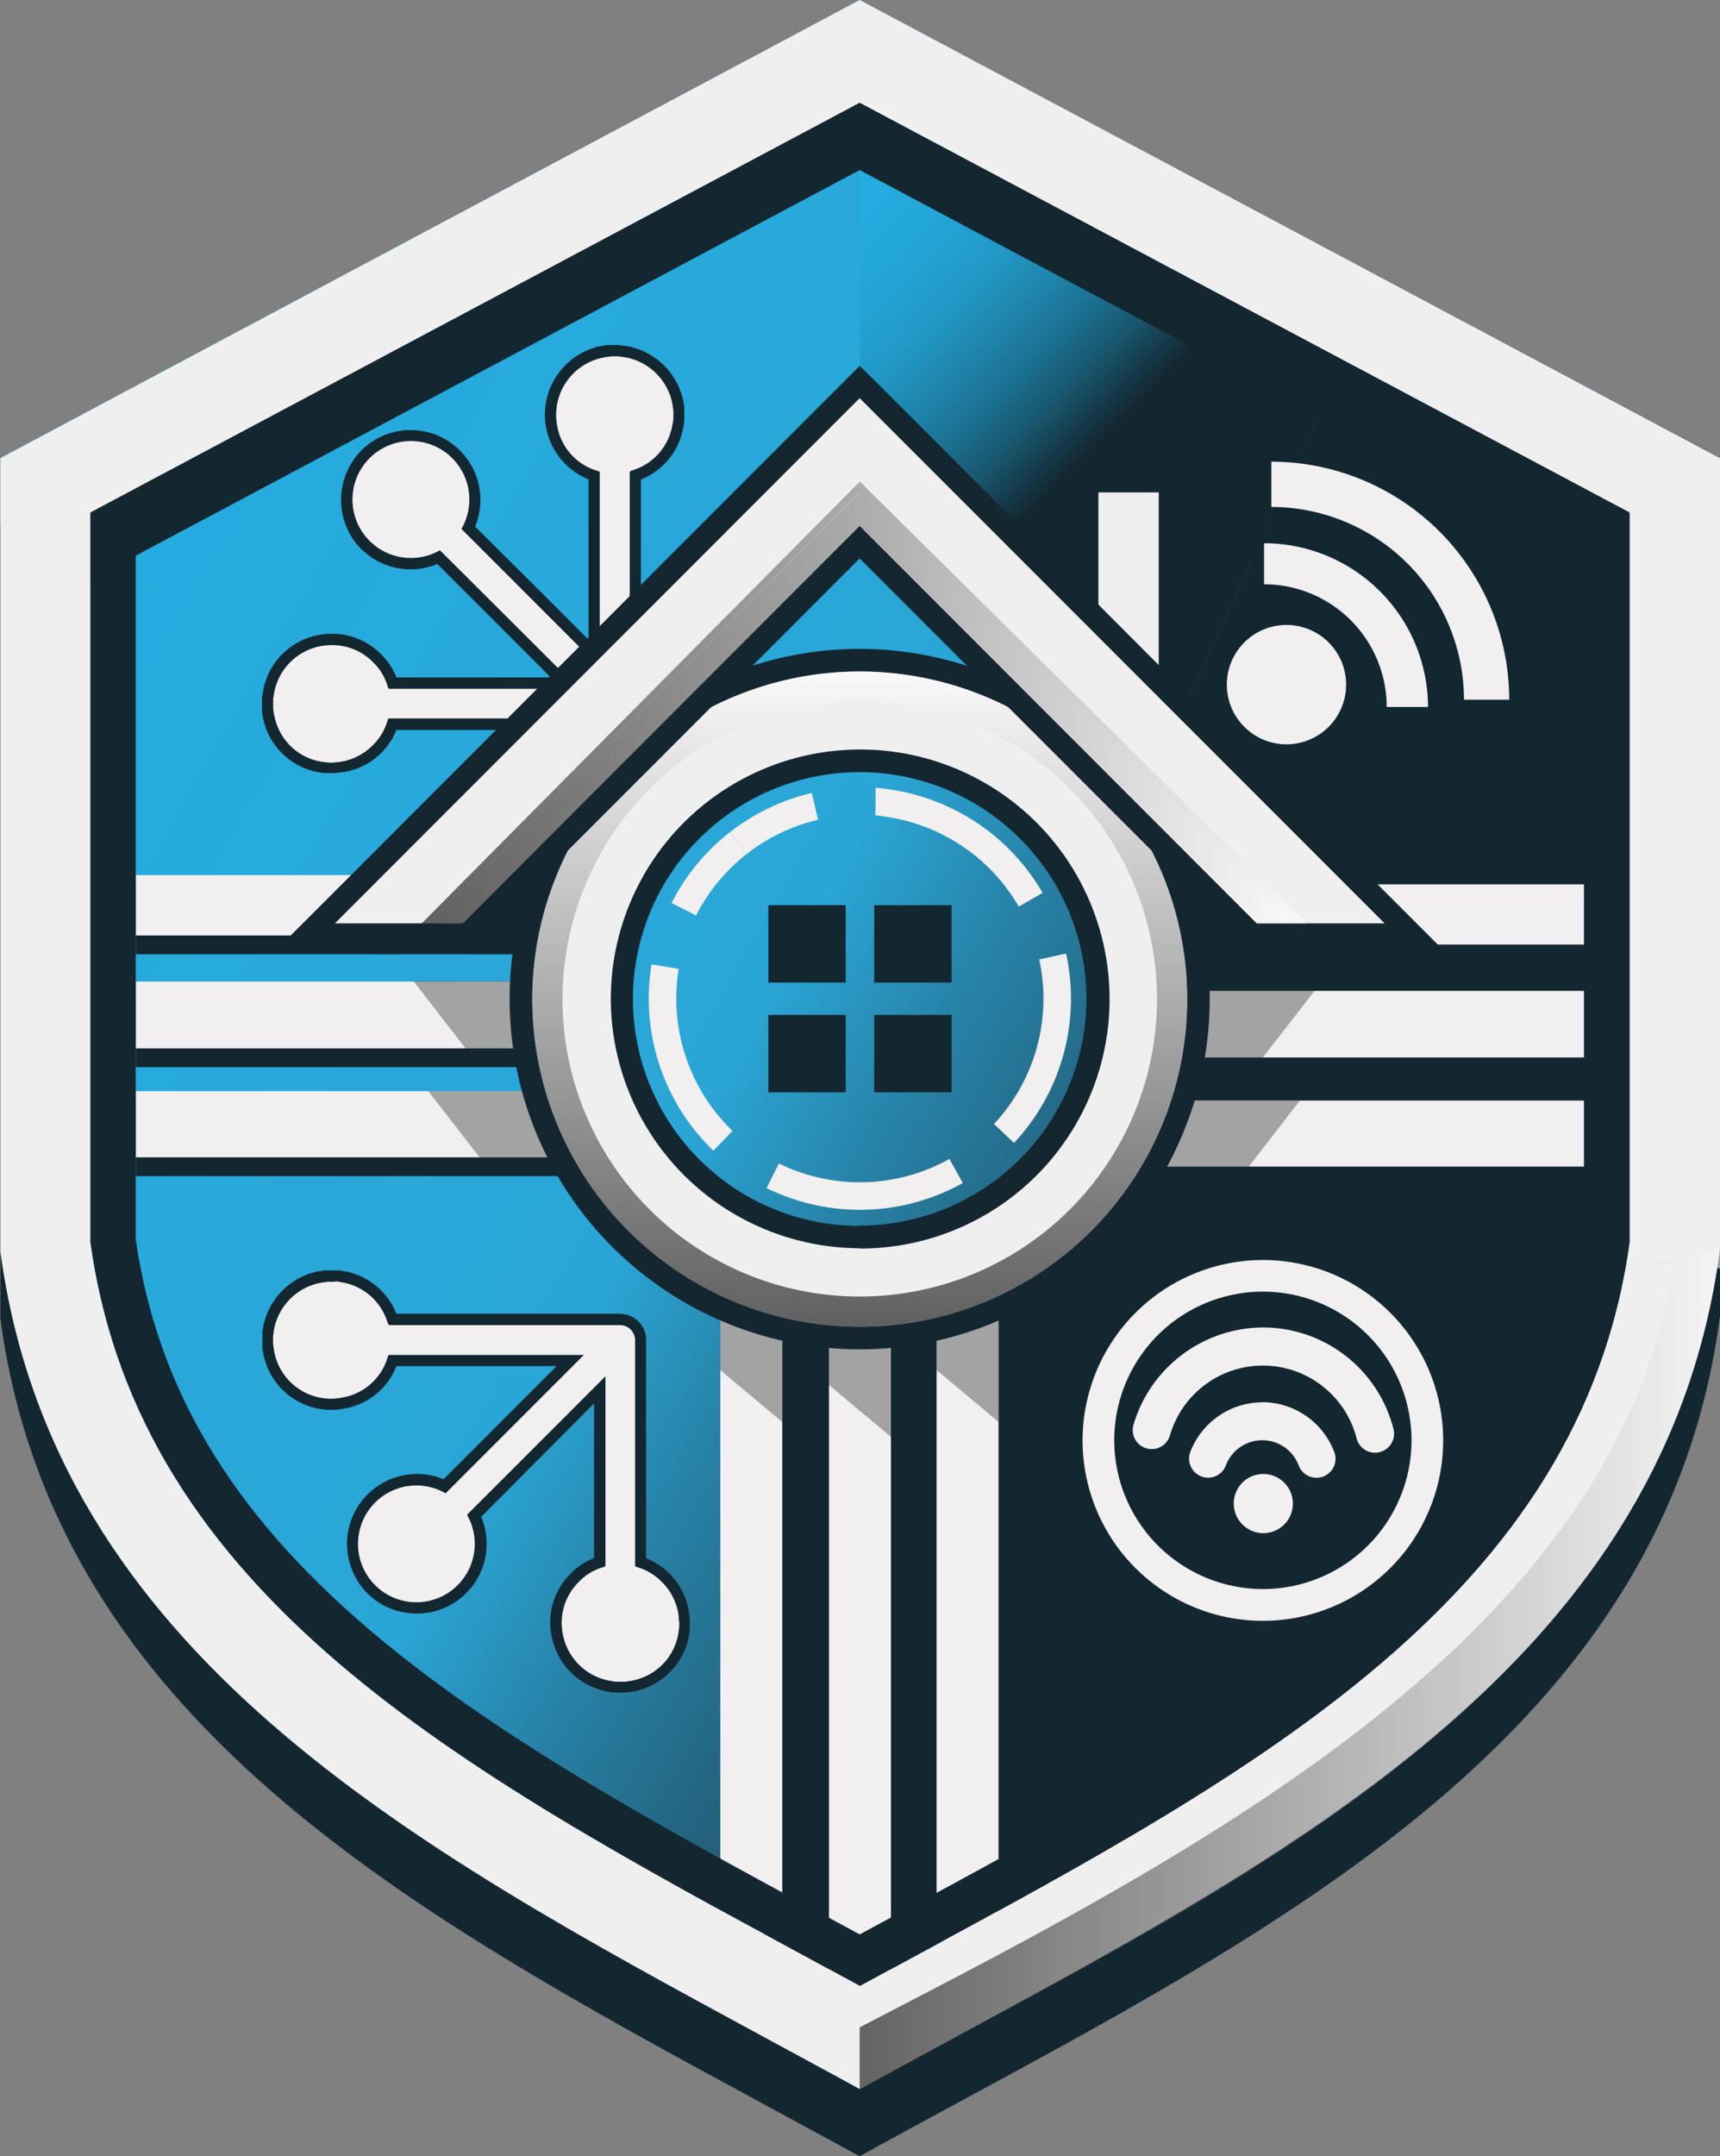
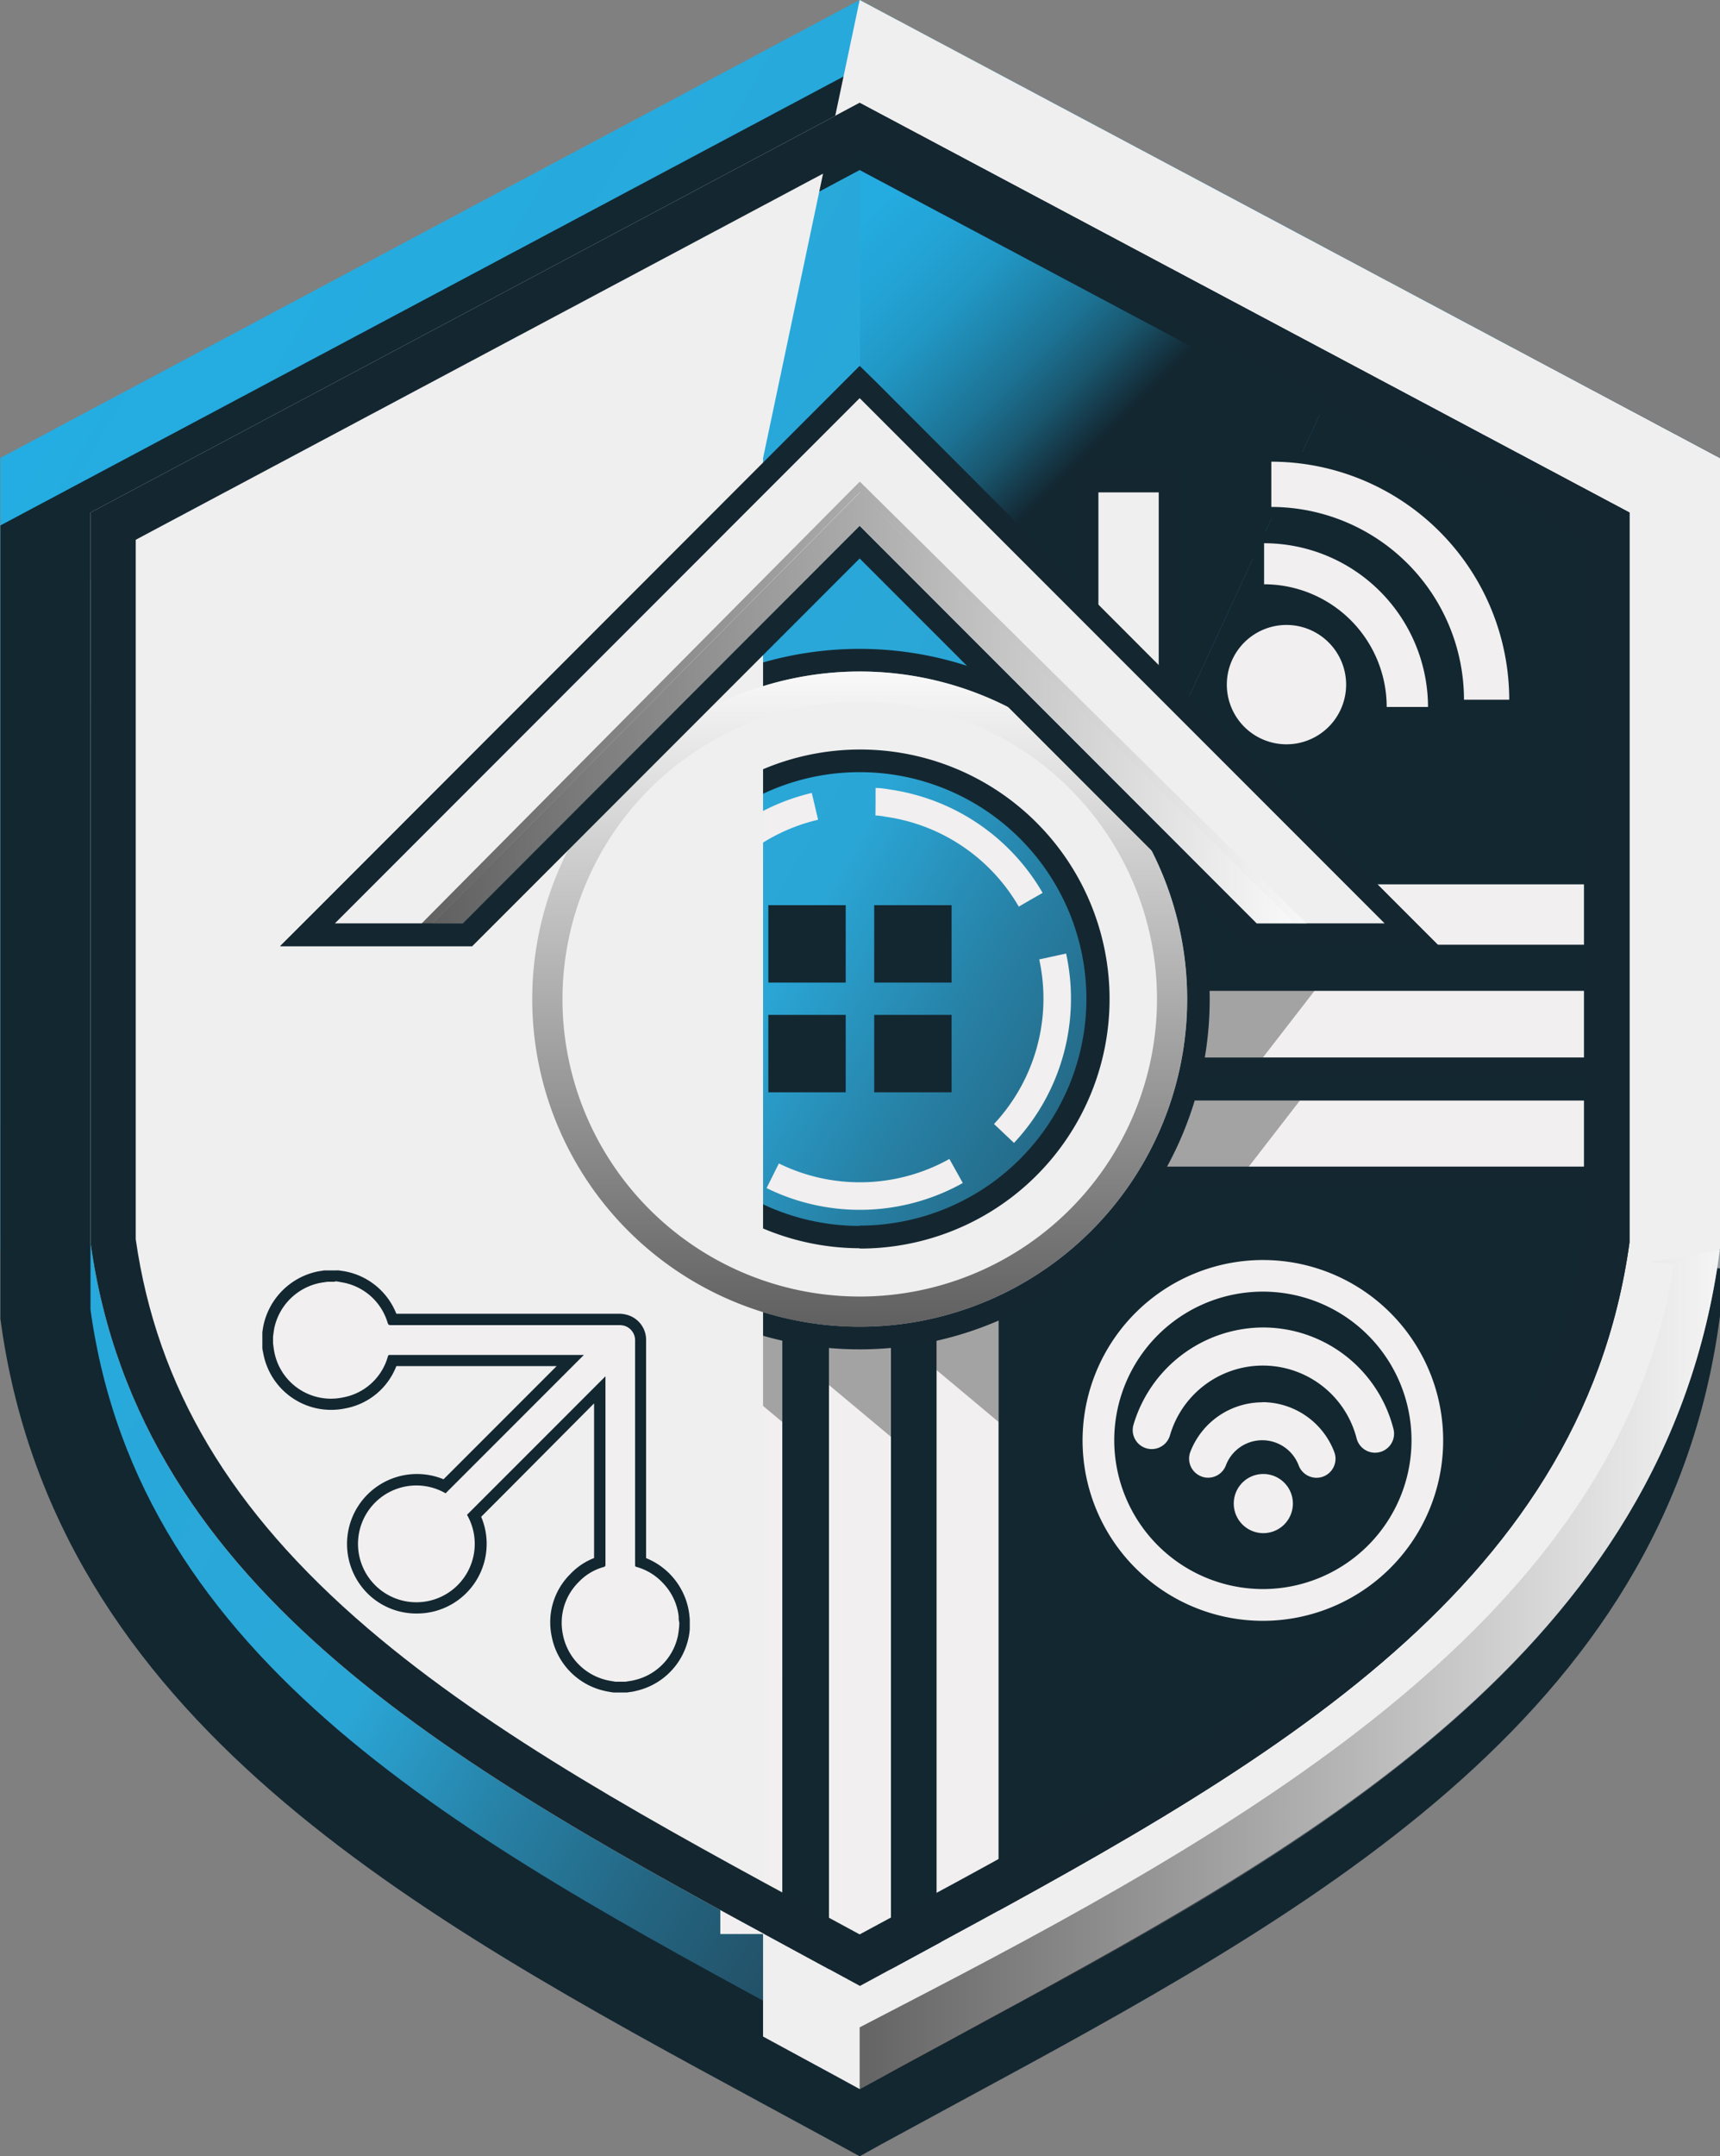
<svg xmlns="http://www.w3.org/2000/svg" xmlns:xlink="http://www.w3.org/1999/xlink" viewBox="0 0 228.09 285.79">
  <rect x="0" y="0" width="228.09" height="285.79" fill="#808080" stroke="none" />
  <defs>
    <style>.cls-1{fill:url(#linear-gradient);}.cls-2{fill:url(#linear-gradient-2);}.cls-3{fill:#132731;}.cls-10,.cls-11,.cls-4,.cls-5,.cls-9{fill:none;stroke:#f1efef;stroke-miterlimit:10;}.cls-4{stroke-width:8px;}.cls-5{stroke-width:8.85px;}.cls-6{opacity:0.32;}.cls-7{fill:#142731;}.cls-8{fill:#f1efef;}.cls-9{stroke-width:8.22px;}.cls-10,.cls-11{stroke-width:3.65px;}.cls-11{stroke-dasharray:25.3 8.1;}.cls-12{fill:#f0efef;}.cls-13{opacity:0.58;}.cls-14{fill:url(#linear-gradient-3);}.cls-15{opacity:0.6;}.cls-16{fill:url(#linear-gradient-4);}.cls-17{fill:url(#linear-gradient-5);}.cls-18{fill:url(#linear-gradient-6);}</style>
    <linearGradient id="linear-gradient" x1="-4.26" y1="68.07" x2="218.31" y2="196.57" gradientUnits="userSpaceOnUse">
      <stop offset="0" stop-color="#24ade2" />
      <stop offset="0.48" stop-color="#2aa6d6" />
      <stop offset="0.57" stop-color="#2782a7" />
      <stop offset="0.66" stop-color="#246581" />
      <stop offset="0.75" stop-color="#224e63" />
      <stop offset="0.84" stop-color="#203d4d" />
      <stop offset="0.92" stop-color="#1f3340" />
      <stop offset="1" stop-color="#1f303c" />
    </linearGradient>
    <linearGradient id="linear-gradient-2" x1="108.76" y1="18.91" x2="170.67" y2="80.82" gradientUnits="userSpaceOnUse">
      <stop offset="0" stop-color="#24ade2" />
      <stop offset="0.13" stop-color="#24abdf" />
      <stop offset="0.22" stop-color="#23a4d6" />
      <stop offset="0.31" stop-color="#2198c6" />
      <stop offset="0.38" stop-color="#1f87af" />
      <stop offset="0.46" stop-color="#1c7192" />
      <stop offset="0.53" stop-color="#19566e" />
      <stop offset="0.59" stop-color="#153645" />
      <stop offset="0.62" stop-color="#132731" />
    </linearGradient>
    <linearGradient id="linear-gradient-3" x1="114.04" y1="221.3" x2="230.94" y2="221.3" gradientUnits="userSpaceOnUse">
      <stop offset="0" />
      <stop offset="1" stop-color="#fff" />
    </linearGradient>
    <linearGradient id="linear-gradient-4" x1="114.04" y1="175.79" x2="114.04" y2="88.96" xlink:href="#linear-gradient-3" />
    <linearGradient id="linear-gradient-5" x1="57.32" y1="93.83" x2="171.79" y2="93.83" xlink:href="#linear-gradient-3" />
    <linearGradient id="linear-gradient-6" x1="54.92" y1="93.62" x2="174.22" y2="93.62" xlink:href="#linear-gradient-3" />
  </defs>
  <title>Artboard 1</title>
  <g id="Layer_1" data-name="Layer 1">
    <path class="cls-1" d="M114,276.84l-2.87-1.57q-5-2.7-9.94-5.39C55,244.87,7.16,219,.05,165.83l0-.39V60.69L114,0,228.09,60.69V165.44l-.05.39c-7.11,53.18-54.94,79-101.19,104l-9.93,5.39Z" />
    <polygon class="cls-2" points="179.26 48.33 175.37 54.18 156.39 95.1 114.04 65.26 114.04 13.63 179.26 48.33" />
    <polygon class="cls-3" points="175.37 54.18 147.76 113.72 152.91 135.75 124.19 167.54 103.74 167.54 103.74 257.63 117.85 274.8 211.18 207.87 227.97 139.64 222.25 61.19 182.04 44.13 175.37 54.18" />
    <line class="cls-4" x1="18.01" y1="119.98" x2="58.09" y2="119.98" />
    <line class="cls-5" x1="18.01" y1="134.52" x2="76.29" y2="134.52" />
    <line class="cls-5" x1="18.01" y1="149.05" x2="76.29" y2="149.05" />
    <polygon class="cls-6" points="54.84 130.04 61.73 138.95 75.77 138.95 75.77 130.04 54.84 130.04" />
    <polygon class="cls-6" points="56.81 144.63 63.71 153.54 77.75 153.54 77.75 144.63 56.81 144.63" />
    <polygon class="cls-7" points="69.09 126.48 18.01 126.48 18.01 123.99 60.06 123.99 63.36 123.99 70.38 117.08 69.09 126.48" />
    <rect class="cls-7" x="18.01" y="138.95" width="51.08" height="2.49" />
    <rect class="cls-7" x="18.01" y="153.39" width="56.42" height="2.49" />
    <line class="cls-4" x1="211.18" y1="121.21" x2="171.1" y2="121.21" />
    <line class="cls-5" x1="211.18" y1="135.75" x2="152.91" y2="135.75" />
    <line class="cls-5" x1="211.18" y1="150.29" x2="152.91" y2="150.29" />
    <polygon class="cls-6" points="174.36 131.27 167.46 140.18 153.42 140.18 153.42 131.27 174.36 131.27" />
    <polygon class="cls-6" points="172.38 145.86 165.48 154.78 151.44 154.78 151.44 145.86 172.38 145.86" />
-     <polygon class="cls-7" points="160.1 127.71 211.18 127.71 211.18 125.22 169.13 125.22 165.84 125.22 158.2 117.91 160.1 127.71" />
    <rect class="cls-7" x="158.92" y="140.18" width="52.26" height="2.49" />
    <rect class="cls-7" x="152.91" y="154.62" width="58.27" height="2.49" />
    <path class="cls-8" d="M43.82,101.78l-.09,0-.51-.06a6.9,6.9,0,0,1-1.15-.16,8.38,8.38,0,0,1-6.36-6.29c-.07-.29-.12-.58-.17-.88L35.48,94V92.54l.07-.43c0-.27.09-.55.15-.82a8.44,8.44,0,0,1,6.72-6.4,10.38,10.38,0,0,1,1.64-.14A8.32,8.32,0,0,1,50,87.19,8,8,0,0,1,52,90.54H74.89L58.2,73.85a8.41,8.41,0,0,1-3.71.86A8.51,8.51,0,1,1,62.11,70L78.79,86.64V63.05A8.51,8.51,0,0,1,74.42,50.3a8.5,8.5,0,0,1,5.41-3.64l.8-.13.38-.05h1l.41.06c.26,0,.51.07.77.12a8.49,8.49,0,0,1,6.64,6.64c.05.26.09.52.13.78l0,.4v1l0,.31q0,.31-.09.63A8.36,8.36,0,0,1,84.24,63V93.13a3.45,3.45,0,0,1-.08.75A2.69,2.69,0,0,1,81.42,96H52a8.51,8.51,0,0,1-7,5.72l-.85.09h-.32Z" />
    <path class="cls-3" d="M82,47.23l1.09.16a7.77,7.77,0,0,1,6.05,6c.07.36.11.73.16,1.1v.9c0,.29-.06.57-.12.85a7.62,7.62,0,0,1-5.39,6.12.34.34,0,0,0-.28.4V93.13a2.69,2.69,0,0,1-.06.57,2,2,0,0,1-2,1.52H51.71c-.16,0-.24,0-.29.19a7.46,7.46,0,0,1-2.1,3.47A7.57,7.57,0,0,1,44.9,101l-.83.08h-.16l-.14,0a12.46,12.46,0,0,1-1.51-.19,7.62,7.62,0,0,1-5.82-5.76,9.1,9.1,0,0,1-.21-1.16V92.61c.06-.39.12-.77.2-1.15a7.73,7.73,0,0,1,6.12-5.83,8.8,8.8,0,0,1,1.51-.13,7.55,7.55,0,0,1,5.37,2.23,7.25,7.25,0,0,1,2,3.32.28.28,0,0,0,.33.24h25L58.34,72.93a7.75,7.75,0,1,1,2.85-2.83L79.53,88.44a1.21,1.21,0,0,0,0-.19q0-12.77,0-25.54c0-.16,0-.22-.2-.27a7.56,7.56,0,0,1-5.44-6A7.74,7.74,0,0,1,80,47.39c.37-.07.73-.11,1.1-.16H82m.11-1.5H80.84l-.33,0-.82.13a9.25,9.25,0,0,0-5.9,4,9.26,9.26,0,0,0,4.26,13.68q0,10,0,20v1.25l-5.6-5.61L63,69.79A9.25,9.25,0,0,0,54.47,57a9.23,9.23,0,0,0-6.67,2.82,9.36,9.36,0,0,0-.92,11.74A9.28,9.28,0,0,0,58,74.75l7.72,7.71,7.32,7.33H52.57a8.7,8.7,0,0,0-2.11-3.14A9,9,0,0,0,44.06,84a10.73,10.73,0,0,0-1.76.15,9.21,9.21,0,0,0-7.33,7c-.06.28-.11.57-.16.87l-.06.34,0,.13V94l0,.13c0,.11,0,.22,0,.33.05.29.1.62.19,1a9.16,9.16,0,0,0,6.9,6.81,7.88,7.88,0,0,0,1.26.19l.38,0h0l.16,0h.47l.26,0,.61-.06A9.09,9.09,0,0,0,50.35,100a9,9,0,0,0,2.21-3.25H81.42a3.46,3.46,0,0,0,3.47-2.67,3.76,3.76,0,0,0,.1-.92V63.56a9.12,9.12,0,0,0,5.64-7c.05-.23.08-.46.11-.69l0-.24V54.31l0-.33c0-.27-.08-.55-.13-.82a9.29,9.29,0,0,0-7.24-7.24l-.82-.13-.33,0Z" />
    <line class="cls-9" x1="114.04" y1="178.01" x2="114.04" y2="266.09" />
    <line class="cls-9" x1="128.31" y1="171.8" x2="128.31" y2="257.38" />
    <line class="cls-9" x1="99.63" y1="171.8" x2="99.63" y2="256.33" />
    <polygon class="cls-6" points="103.74 188.47 95.5 181.58 95.5 167.54 103.74 167.54 103.74 188.47" />
    <polygon class="cls-6" points="118.17 190.45 109.92 183.56 109.92 169.51 118.17 169.51 118.17 190.45" />
    <polygon class="cls-6" points="132.43 188.47 124.19 181.58 124.19 167.54 132.43 167.54 132.43 188.47" />
    <path class="cls-3" d="M114,285.79l-2.87-1.57q-5-2.7-9.94-5.39C55,253.82,7.16,228,.05,174.78l0-.39V69.64L114,9,228.09,69.64V174.39l-.05.39c-7.11,53.18-54.94,79-101.19,104l-9.93,5.39ZM12,173.58c6.48,46.86,49.46,70.1,94.94,94.7l7.1,3.84,7.11-3.84c45.48-24.6,88.45-47.84,94.94-94.7V76.84L114,22.54,12,76.84Z" />
    <path class="cls-10" d="M97.87,111.77a26.33,26.33,0,0,1,10.2-4.9" />
    <path class="cls-11" d="M116.11,106.26c.62,0,1.23.12,1.85.22a26.17,26.17,0,1,1-28.82,17.78" />
    <path class="cls-10" d="M90.68,120.51a26.23,26.23,0,0,1,7.19-8.74" />
    <rect class="cls-12" x="144.16" y="63.76" width="11" height="36.25" />
    <path class="cls-7" d="M153.66,65.26V98.51h-8V65.26h8m3-3h-14v39.25h14V62.26Z" />
    <rect class="cls-3" x="101.89" y="119.97" width="10.26" height="10.26" />
    <rect class="cls-3" x="115.93" y="119.97" width="10.26" height="10.26" />
    <rect class="cls-3" x="101.89" y="134.51" width="10.26" height="10.26" />
    <rect class="cls-3" x="115.93" y="134.51" width="10.26" height="10.26" />
    <path class="cls-12" d="M114,177.29A44.92,44.92,0,1,1,159,132.37,45,45,0,0,1,114,177.29Zm0-76.49a31.57,31.57,0,1,0,31.57,31.57A31.61,31.61,0,0,0,114,100.8Z" />
    <path class="cls-7" d="M114,89a43.42,43.42,0,1,1-43.41,43.41A43.46,43.46,0,0,1,114,89m0,76.48A33.07,33.07,0,1,0,81,132.37,33.1,33.1,0,0,0,114,165.44M114,86a46.42,46.42,0,1,0,46.42,46.41A46.46,46.46,0,0,0,114,86Zm0,76.48a30.07,30.07,0,1,1,30.07-30.07A30.1,30.1,0,0,1,114,162.44Z" />
-     <path class="cls-12" d="M114,276.88l-2.87-1.57q-5-2.7-9.94-5.39C55,244.91,7.16,219.05.05,165.87l0-.39V60.72L114,0,228.09,60.72V165.48l-.05.39c-7.11,53.18-54.94,79-101.19,104.05l-9.93,5.39ZM12,164.67c6.48,46.86,49.46,70.09,94.94,94.69l7.1,3.85,7.11-3.85c45.48-24.6,88.45-47.83,94.94-94.69V67.93L114,13.63,12,67.93Z" />
+     <path class="cls-12" d="M114,276.88l-2.87-1.57q-5-2.7-9.94-5.39l0-.39V60.72L114,0,228.09,60.72V165.48l-.05.39c-7.11,53.18-54.94,79-101.19,104.05l-9.93,5.39ZM12,164.67c6.48,46.86,49.46,70.09,94.94,94.69l7.1,3.85,7.11-3.85c45.48-24.6,88.45-47.83,94.94-94.69V67.93L114,13.63,12,67.93Z" />
    <circle class="cls-8" cx="170.59" cy="90.74" r="8.66" />
    <path class="cls-3" d="M170.59,82.83a7.91,7.91,0,1,1-7.9,7.91,7.91,7.91,0,0,1,7.9-7.91m0-1.5A9.41,9.41,0,1,0,180,90.74a9.42,9.42,0,0,0-9.41-9.41Z" />
    <path class="cls-8" d="M183.14,94.45V93.7a15.53,15.53,0,0,0-15.51-15.51h-.75v-7h.75A22.51,22.51,0,0,1,190.12,93.7v.75Z" />
    <path class="cls-3" d="M167.63,72A21.75,21.75,0,0,1,189.37,93.7h-5.48a16.27,16.27,0,0,0-16.26-16.26V72m0-1.5h-1.5v8.47h1.5A14.78,14.78,0,0,1,182.39,93.7v1.5h8.48V93.7a23.26,23.26,0,0,0-23.24-23.23Z" />
    <path class="cls-8" d="M193.39,93.49v-.75a24.82,24.82,0,0,0-24.8-24.8h-.75v-7.5h.75a32.34,32.34,0,0,1,32.3,32.3v.75Z" />
    <path class="cls-3" d="M168.59,61.19a31.58,31.58,0,0,1,31.55,31.55h-6a25.58,25.58,0,0,0-25.55-25.55v-6m0-1.5h-1.5v9h1.5a24.07,24.07,0,0,1,24,24v1.5h9v-1.5a33.08,33.08,0,0,0-33-33Z" />
    <path class="cls-8" d="M167.47,215.58a24.66,24.66,0,1,1,24.66-24.66A24.68,24.68,0,0,1,167.47,215.58Zm0-43.61a19,19,0,1,0,19,18.95A19,19,0,0,0,167.47,172Z" />
    <path class="cls-3" d="M167.47,167a23.91,23.91,0,1,1-23.91,23.9A23.93,23.93,0,0,1,167.47,167m0,43.61a19.71,19.71,0,1,0-19.71-19.71,19.74,19.74,0,0,0,19.71,19.71m0-45.11a25.41,25.41,0,1,0,25.41,25.4,25.43,25.43,0,0,0-25.41-25.4Zm0,43.61a18.21,18.21,0,1,1,18.21-18.21,18.23,18.23,0,0,1-18.21,18.21Z" />
    <path class="cls-8" d="M167.54,204a4.68,4.68,0,1,1,4.67-4.67A4.68,4.68,0,0,1,167.54,204Z" />
    <path class="cls-3" d="M167.54,195.36a3.92,3.92,0,1,1-3.93,3.92,3.91,3.91,0,0,1,3.93-3.92m0-1.5a5.42,5.42,0,1,0,5.42,5.42,5.43,5.43,0,0,0-5.42-5.42Z" />
    <path class="cls-8" d="M182.34,193.29a3.27,3.27,0,0,1-3.16-2.47,12.08,12.08,0,0,0-23.31-.38,3.28,3.28,0,0,1-3.14,2.37,3.51,3.51,0,0,1-.91-.13,3.24,3.24,0,0,1-1.95-1.56,3.28,3.28,0,0,1-.28-2.49,18.62,18.62,0,0,1,35.93.58,3.29,3.29,0,0,1-2.37,4A3.66,3.66,0,0,1,182.34,193.29Z" />
    <path class="cls-3" d="M167.47,175.94a17.85,17.85,0,0,1,17.32,13.46,2.52,2.52,0,0,1-1.82,3.06,2.72,2.72,0,0,1-.63.08,2.53,2.53,0,0,1-2.44-1.9,12.83,12.83,0,0,0-24.75-.4,2.53,2.53,0,0,1-2.42,1.82,2.82,2.82,0,0,1-.7-.1,2.52,2.52,0,0,1-1.72-3.12,18,18,0,0,1,17.16-12.9m0-1.5a19.46,19.46,0,0,0-18.6,14,4,4,0,0,0,2.74,5,4.27,4.27,0,0,0,1.12.16,4,4,0,0,0,3.86-2.91,11.33,11.33,0,0,1,21.86.36,4,4,0,0,0,3.89,3,3.76,3.76,0,0,0,1-.13,4,4,0,0,0,2.9-4.88,19.34,19.34,0,0,0-18.77-14.59Z" />
    <path class="cls-8" d="M174.58,196.61a3.29,3.29,0,0,1-3.06-2.12,4.42,4.42,0,0,0-8.26,0,3.29,3.29,0,0,1-3.06,2.11,3.35,3.35,0,0,1-1.16-.21,3.29,3.29,0,0,1-1.89-4.23,11,11,0,0,1,20.49.05,3.26,3.26,0,0,1-1.91,4.21A3.21,3.21,0,0,1,174.58,196.61Z" />
    <path class="cls-3" d="M167.39,185.84a10.24,10.24,0,0,1,9.55,6.61,2.52,2.52,0,0,1-1.47,3.25,2.53,2.53,0,0,1-3.25-1.47,5.16,5.16,0,0,0-9.66,0,2.52,2.52,0,0,1-2.36,1.62,2.34,2.34,0,0,1-.89-.17,2.52,2.52,0,0,1-1.46-3.25,10.26,10.26,0,0,1,9.54-6.57m0-1.5a11.77,11.77,0,0,0-10.94,7.54,4,4,0,0,0,2.32,5.19,4.15,4.15,0,0,0,1.43.26,4,4,0,0,0,3.76-2.59,3.67,3.67,0,0,1,6.86,0,4,4,0,0,0,3.76,2.6,4,4,0,0,0,1.41-.25,4,4,0,0,0,2.36-5.18,11.77,11.77,0,0,0-11-7.59Z" />
    <path class="cls-7" d="M114,20.43l96.05,51.11v92.71c-2.82,19.64-12.6,36-30.74,51.55-16.76,14.33-38.27,26-61.06,38.29L114,256.38l-4.25-2.3c-22.78-12.32-44.29-24-61-38.28C30.6,200.28,20.82,183.89,18,164.25V71.54l96-51.11m0-6.8L12,67.93v96.74c6.48,46.86,49.46,70.09,94.94,94.69l7.1,3.85,7.11-3.85c45.48-24.6,88.45-47.83,94.94-94.69V67.93L114,13.63Z" />
    <g class="cls-13">
      <path class="cls-14" d="M218.8,167.24,228,166c-7,52.14-53.41,78.48-100,103.34-3.35,1.78-6.74,3.71-10.1,5.47L114,276.88V268.7l8.76-4.55c46.22-24,92.76-51.69,99.35-97.46l5.94-1,2.85,2.69" />
    </g>
    <g class="cls-15">
      <path class="cls-16" d="M114,93a39.42,39.42,0,1,1-39.41,39.41A39.46,39.46,0,0,1,114,93m0-4a43.42,43.42,0,1,0,43.42,43.41A43.41,43.41,0,0,0,114,89Z" />
    </g>
    <polygon class="cls-12" points="166.1 123.9 114.04 71.84 61.99 123.9 40.78 123.9 114.04 50.63 187.31 123.9 166.1 123.9" />
    <path class="cls-7" d="M114,52.75l69.65,69.65h-17L114,69.72,61.37,122.4h-17L114,52.75m0-4.24-2.12,2.12L42.28,120.28l-5.13,5.12H62.61l.88-.88L114,74l50.56,50.56.88.88h25.45l-5.12-5.12L116.17,50.63,114,48.51Z" />
    <g class="cls-15">
      <polygon class="cls-17" points="166.72 122.4 114.04 69.72 61.37 122.4 57.32 122.4 114.04 65.26 171.79 122.4 166.72 122.4" />
      <path class="cls-18" d="M114,65.26l57.75,57.14h-5.07L114,69.72,61.37,122.4h-4L114,65.26m0-1.41-.71.71L56.61,121.69l-1.69,1.71h6.86l.29-.29,52-52,52,52,.3.29h7.91l-1.73-1.71L114.75,64.55l-.71-.7Z" />
    </g>
    <path class="cls-7" d="M114,52.75l69.65,69.65h-17L114,69.72,61.37,122.4h-17L114,52.75m0-4.24-2.12,2.12L42.28,120.28l-5.13,5.12H62.61l.88-.88L114,74l50.56,50.56.88.88h25.45l-5.12-5.12L116.17,50.63,114,48.51Z" />
    <path class="cls-8" d="M81.54,223.64l-.44-.08q-.41-.06-.81-.15a8.44,8.44,0,0,1-6.4-6.72,8.32,8.32,0,0,1,2.3-7.52,7.93,7.93,0,0,1,3.35-2.1c0-7.46,0-22.84,0-22.84L62.85,200.91a8.51,8.51,0,1,1-14.7-1,8.62,8.62,0,0,1,7.07-3.74A8.43,8.43,0,0,1,59,197l16.68-16.68H52a8.25,8.25,0,0,1-6.42,5.62,7.86,7.86,0,0,1-1.68.18,8.55,8.55,0,0,1-8.28-6.84c0-.26-.09-.52-.13-.78l-.05-.4v-1l.05-.39c0-.26.08-.53.13-.79a8.51,8.51,0,0,1,6.64-6.64c.26,0,.51-.09.77-.12l.41-.06h1l.31,0,.63.1a8.34,8.34,0,0,1,6.6,5.66H82.13a3,3,0,0,1,.75.09A2.69,2.69,0,0,1,85,177.7s0,25.75,0,29.37a8.5,8.5,0,0,1,5.73,7.05l.06.59,0,.26v.32l0,.08a4.15,4.15,0,0,0-.06.52,6.8,6.8,0,0,1-.17,1.15,8.35,8.35,0,0,1-6.28,6.36c-.29.08-.59.12-.88.17l-.42.07Z" />
    <path class="cls-3" d="M44.44,169.83c.29,0,.57.07.85.12a7.64,7.64,0,0,1,6.12,5.39c.08.23.17.29.39.29H82.13a2.76,2.76,0,0,1,.57.06,2,2,0,0,1,1.52,2v16.45q0,6.63,0,13.25c0,.16,0,.24.2.29a7.51,7.51,0,0,1,3.46,2.1A7.64,7.64,0,0,1,90,214.21c0,.28,0,.55.08.83v.17a.61.61,0,0,0,0,.13,12.21,12.21,0,0,1-.19,1.51,7.65,7.65,0,0,1-5.76,5.83c-.38.1-.78.14-1.17.21H81.6c-.38-.07-.77-.12-1.14-.21a7.72,7.72,0,0,1-5.83-6.12,7.6,7.6,0,0,1,2.1-6.87,7.18,7.18,0,0,1,3.32-2,.28.28,0,0,0,.24-.32q0-12.39,0-24.76v-.2L61.93,200.77a7.74,7.74,0,1,1-2.84-2.85l18.34-18.34H51.71a.23.23,0,0,0-.27.19,7.59,7.59,0,0,1-6,5.45,7.65,7.65,0,0,1-9.07-6.07c-.07-.36-.11-.73-.16-1.09v-.91c.05-.37.09-.73.16-1.1a7.75,7.75,0,0,1,6-6c.36-.07.73-.12,1.09-.17h.91m.11-1.5H43.42l-.11,0-.33,0-.82.13a9.29,9.29,0,0,0-7.24,7.24c-.05.27-.09.55-.13.82l0,.33v1.36l0,.33c0,.28.08.55.13.82a9.15,9.15,0,0,0,10.85,7.26,9,9,0,0,0,6.79-5.61H73.82l-7,7-8,8a9.27,9.27,0,0,0-10,15.21,9.15,9.15,0,0,0,6.44,2.58,9.23,9.23,0,0,0,8.55-12.82l3.83-3.83L78.78,186q0,10.25,0,20.5a8.62,8.62,0,0,0-3.14,2.11,9,9,0,0,0-2.5,8.17,9.19,9.19,0,0,0,7,7.32c.29.07.58.12.87.17l.35.05.13,0H83l.13,0,.33-.05a6.49,6.49,0,0,0,1-.19,9.16,9.16,0,0,0,6.82-6.89,8.16,8.16,0,0,0,.19-1.27l0-.38v-.05l0-.16v-.47l0-.26-.06-.61a9.26,9.26,0,0,0-5.73-7.48q0-5.25,0-10.5V177.7a3.44,3.44,0,0,0-2.67-3.47,3.74,3.74,0,0,0-.92-.11H52.56a9.13,9.13,0,0,0-7-5.65l-.68-.1-.25,0Z" />
  </g>
</svg>